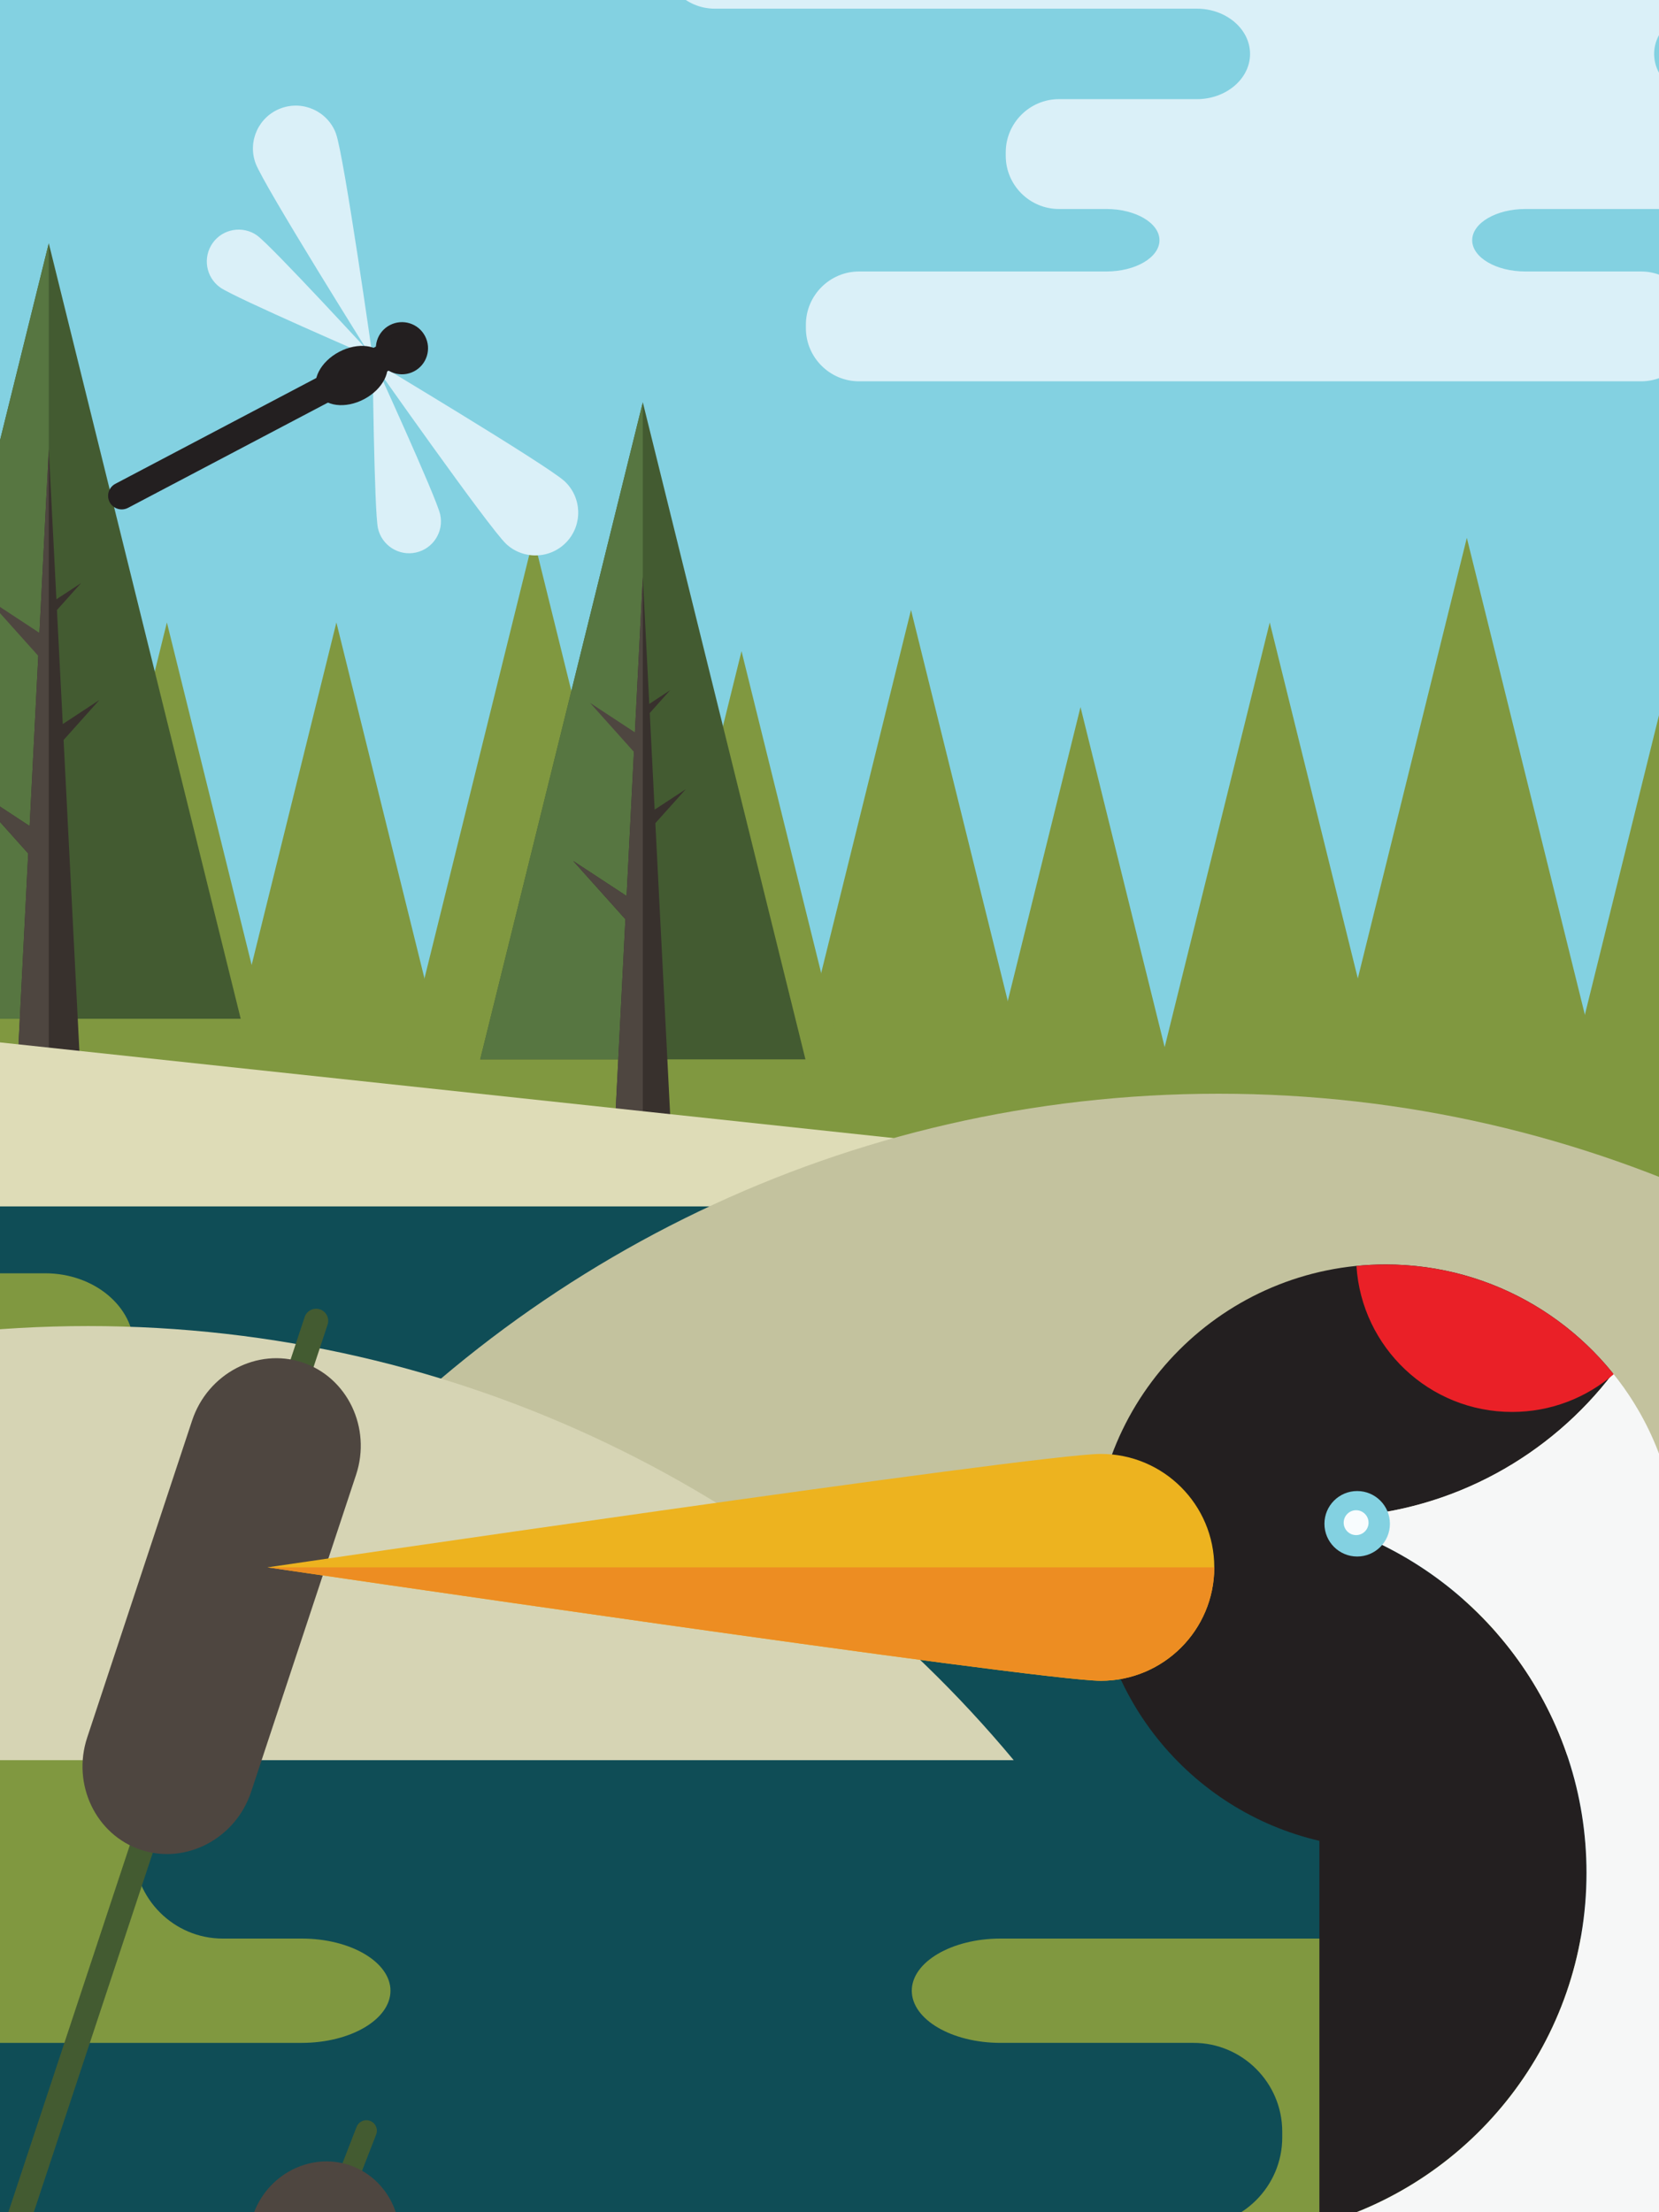
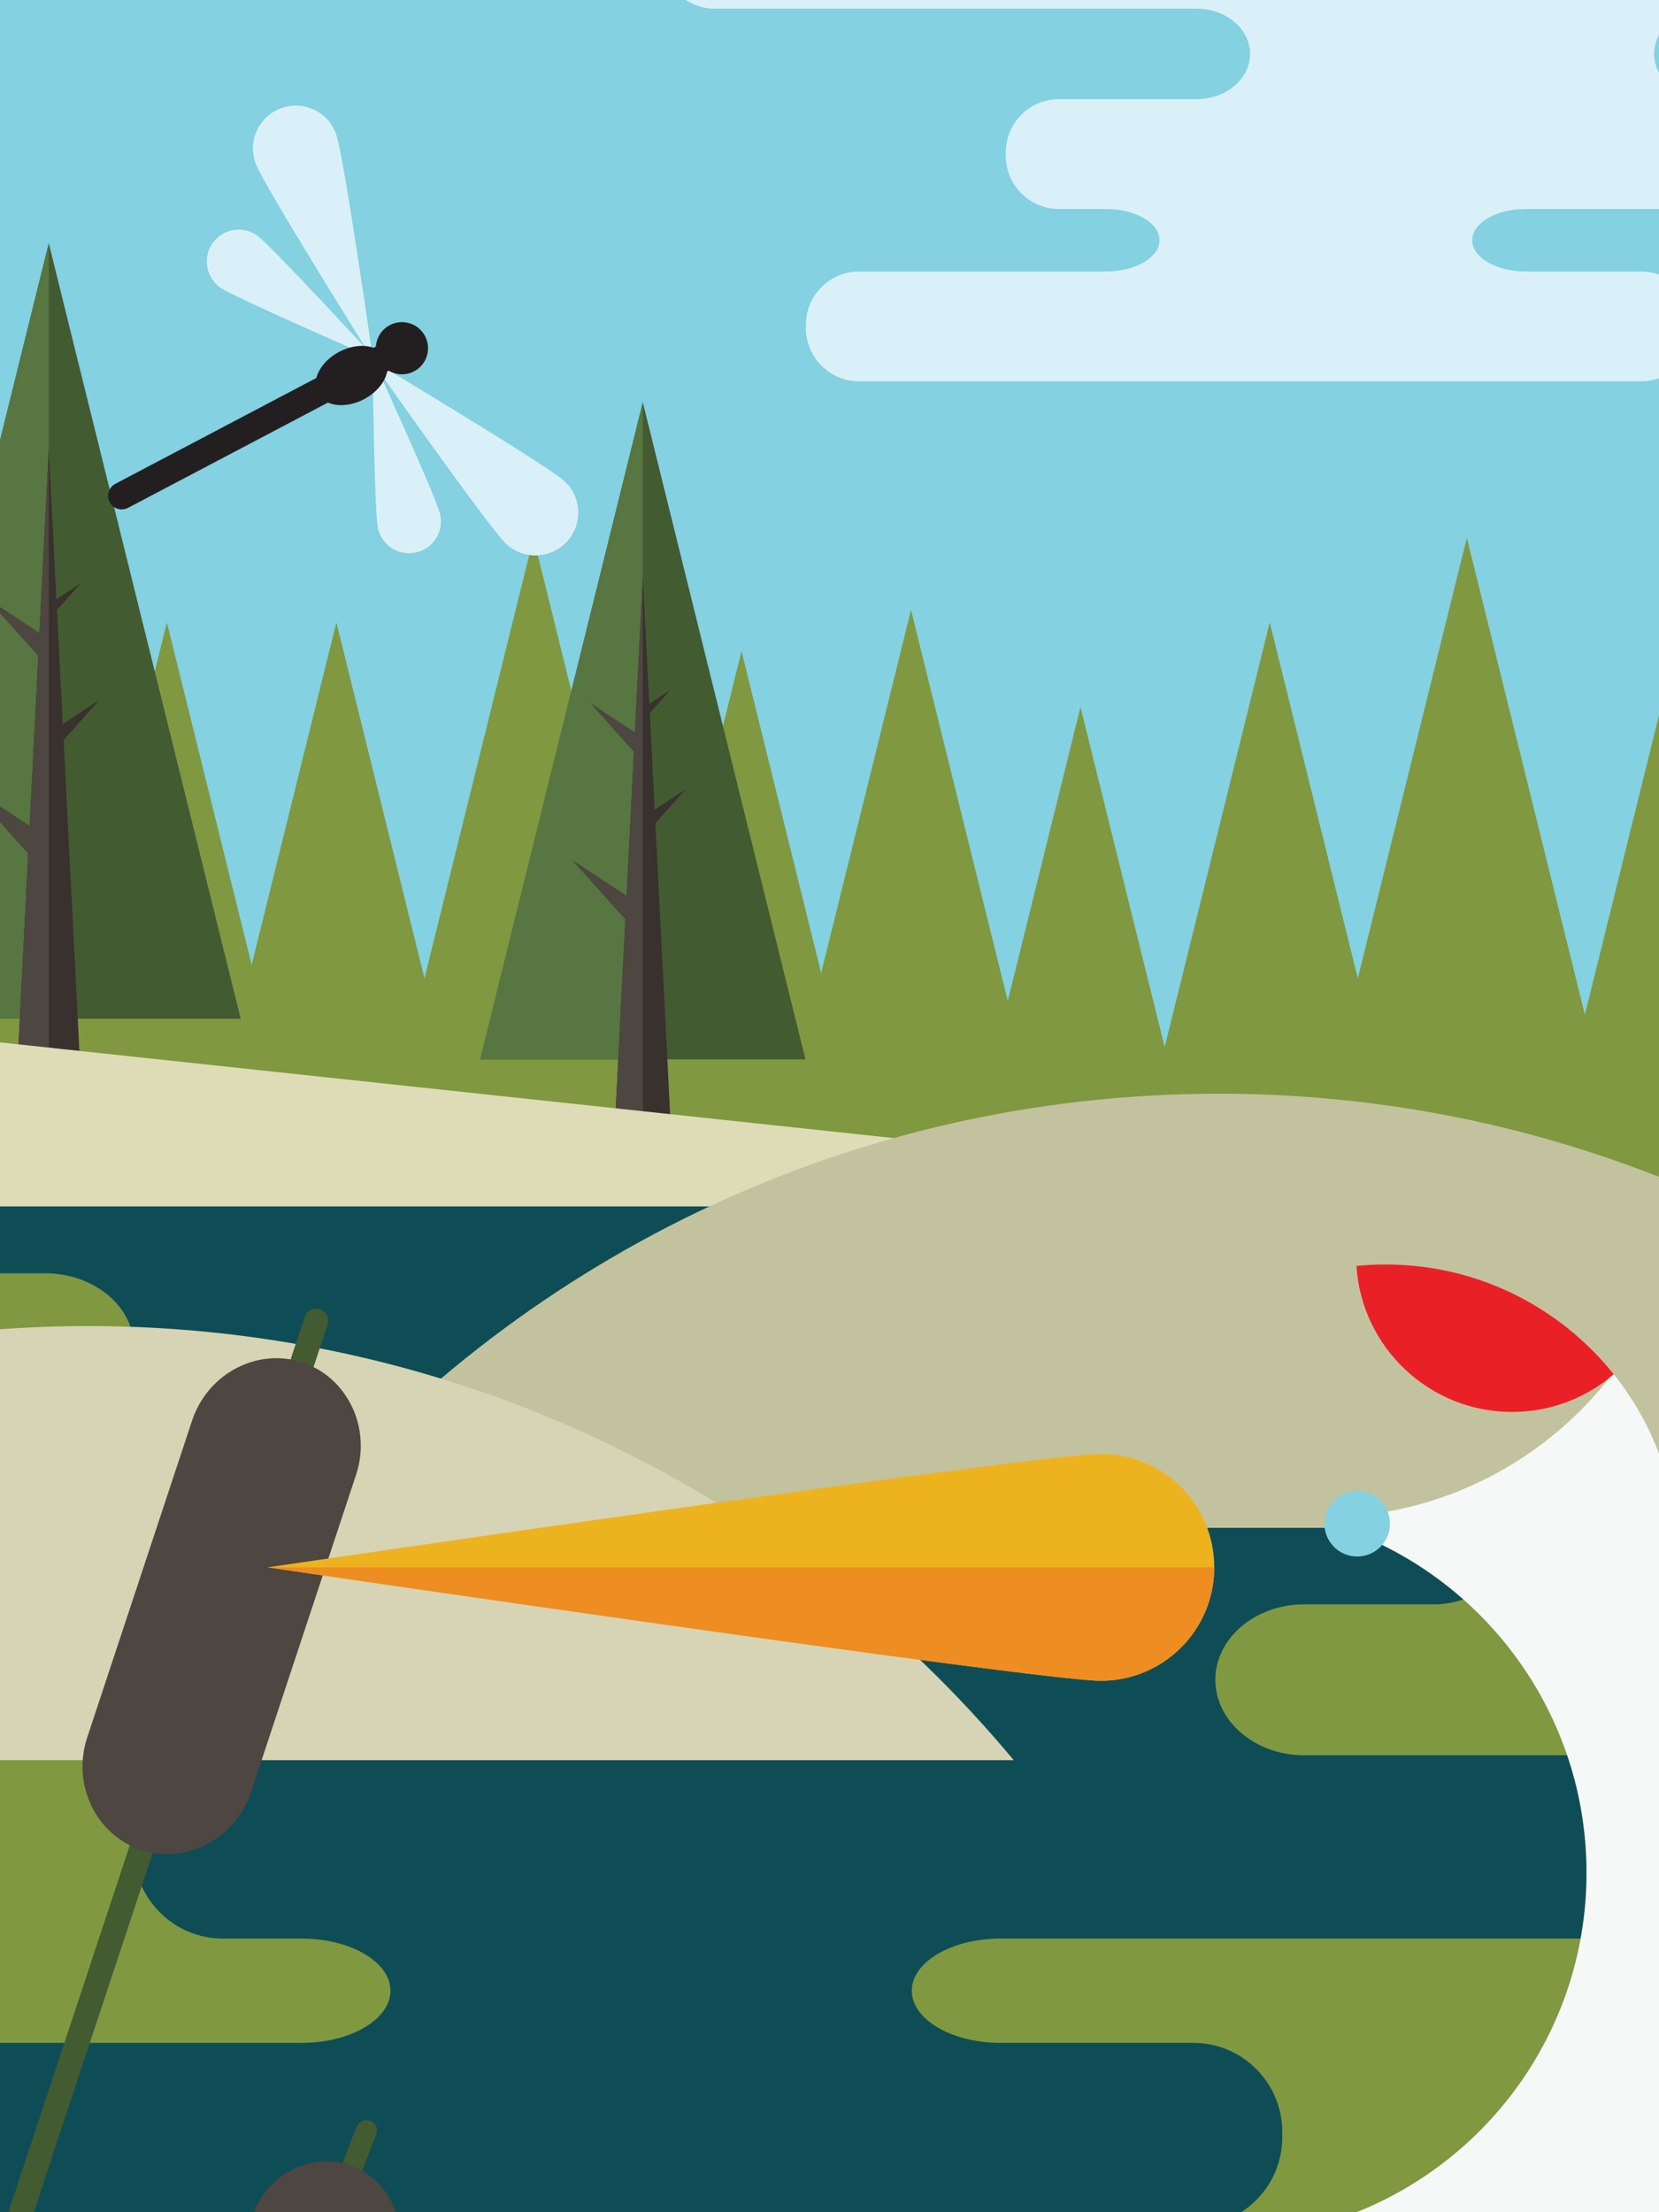
<svg xmlns="http://www.w3.org/2000/svg" id="a" viewBox="0 0 300 400">
  <defs>
    <style>.e{fill:none;}.f{fill:#f6f7f7;}.g{fill:#f8fcfe;}.h{fill:#ed8d22;}.i{fill:#ea2027;}.j{fill:#edb31f;}.k{fill:#809840;}.l{fill:#83d1e1;}.m{fill:#dedcb7;}.n{fill:#c3c29e;}.o{fill:#d6d4b4;}.p{fill:#daf0f8;}.q{fill:#231f20;}.r{fill:#435b31;}.s{fill:#0f4d56;}.t{fill:#38312d;}.u{fill:#577641;}.v{fill:#4e4640;}.w{clip-path:url(#c);}.x{clip-path:url(#b);}.y{clip-path:url(#d);}</style>
    <clipPath id="b">
      <rect class="e" x="-.16" width="300.16" height="400" />
    </clipPath>
    <clipPath id="c">
      <rect class="e" x="-1.19" y="-133.3" width="301.19" height="674.47" />
    </clipPath>
    <clipPath id="d">
      <rect class="e" x="-1.19" y="-133.3" width="301.19" height="674.47" />
    </clipPath>
  </defs>
  <g class="x">
    <g>
      <rect class="l" x="-3.88" y="-133.3" width="303.88" height="674.47" />
      <polygon class="k" points="-1.19 97.9 -1.19 218.84 30.18 218.84 -.47 94.99 -1.19 97.9" />
      <polygon class="k" points="-.47 236.41 60.83 236.41 30.18 112.55 -.47 236.41" />
      <polygon class="k" points="134.09 234.14 195.39 234.14 164.74 110.29 134.09 234.14" />
      <polygon class="k" points="164.74 251.7 226.04 251.7 195.39 127.85 164.74 251.7" />
      <polygon class="k" points="30.18 236.41 91.48 236.41 60.83 112.55 30.18 236.41" />
      <polygon class="k" points="65.82 221.11 127.12 221.11 96.47 97.25 65.82 221.11" />
      <polygon class="k" points="103.43 241.59 164.74 241.59 134.09 117.74 103.43 241.59" />
      <polygon class="k" points="198.96 236.41 260.26 236.41 229.61 112.55 198.96 236.41" />
      <polygon class="k" points="234.6 221.11 295.91 221.11 265.25 97.25 234.6 221.11" />
      <polygon class="k" points="272.21 241.59 300 241.59 300 129.33 272.21 241.59" />
      <polygon class="k" points="-1.19 209.83 -1.19 300.55 42.1 300.55 9.23 167.74 -1.19 209.83" />
      <polygon class="k" points="107.52 308 173.26 308 140.39 175.19 107.52 308" />
      <g class="w">
        <path class="p" d="M399.43,37.79c5.29,0,9.61-4.33,9.61-9.61v-.64c0-5.29-4.33-9.61-9.61-9.61h-90.7c-5.29,0-9.61-3.68-9.61-8.18s4.33-8.18,9.61-8.18h14.1c5.29,0,9.61-4.33,9.61-9.61v-.64c0-5.29-4.33-9.61-9.61-9.61h-10.58c-5.29,0-9.61-3.61-9.61-8.01s4.33-8.01,9.61-8.01h46.11c5.29,0,9.61-4.33,9.61-9.61v-.64c0-5.29-4.33-9.61-9.61-9.61H164.78c-5.29,0-9.61,4.33-9.61,9.61v.64c0,5.29,4.33,9.61,9.61,9.61h7.47c5.29,0,9.61,3.61,9.61,8.01s-4.33,8.01-9.61,8.01h-42.99c-5.29,0-9.61,4.33-9.61,9.61v.64c0,5.29,4.33,9.61,9.61,9.61h87.17c5.29,0,9.62,3.68,9.62,8.18s-4.33,8.18-9.62,8.18h-24.95c-5.29,0-9.61,4.33-9.61,9.61v.64c0,5.29,4.33,9.61,9.61,9.61h8.58c5.29,0,9.61,2.54,9.61,5.65s-4.33,5.65-9.61,5.65h-44.72c-5.29,0-9.61,4.33-9.61,9.61v.64c0,5.29,4.33,9.61,9.61,9.61h141.42c5.29,0,9.61-4.33,9.61-9.61v-.64c0-5.29-4.33-9.61-9.61-9.61h-20.93c-5.29,0-9.61-2.54-9.61-5.65s4.33-5.65,9.61-5.65h123.61Z" />
        <polygon class="r" points="-25.88 184.21 43.53 184.21 8.82 43.99 -25.88 184.21" />
        <polygon class="u" points="8.82 43.99 -25.88 184.21 8.82 184.21 8.82 43.99" />
        <polygon class="t" points="17.97 126.57 11.35 130.92 10.3 110.3 14.66 105.43 10.2 108.36 8.82 81.22 5.36 149.36 -6.04 141.87 5.1 154.32 2.98 196.08 14.66 196.08 11.5 133.8 17.97 126.57" />
        <polygon class="v" points="8.82 196.08 8.82 81.23 7.13 114.43 -2.44 108.14 6.92 118.59 5.36 149.36 -6.04 141.87 5.1 154.32 2.98 196.08 8.82 196.08" />
        <polygon class="r" points="86.84 191.55 145.65 191.55 116.24 72.74 86.84 191.55" />
        <polygon class="u" points="116.24 72.74 86.84 191.55 116.24 191.55 116.24 72.74" />
        <polygon class="t" points="124 142.71 118.38 146.39 117.5 128.92 121.19 124.79 117.41 127.28 116.24 104.29 113.31 162.01 103.65 155.67 113.09 166.21 111.29 201.6 121.19 201.6 118.51 148.84 124 142.71" />
        <polygon class="v" points="116.24 201.6 116.24 104.29 114.81 132.42 106.7 127.09 114.63 135.95 113.31 162.01 103.65 155.67 113.09 166.21 111.29 201.6 116.24 201.6" />
        <rect class="k" x="-78.93" y="218.14" width="398.38" height="323.03" />
        <polygon class="m" points="-8.94 218.97 284.78 218.97 -9.99 187.41 -8.94 218.97" />
        <path class="m" d="M706.85,542.92c-75.07-90.16-188.15-147.56-314.64-147.56s-239.57,57.4-314.64,147.56H706.85Z" />
        <path class="s" d="M180.92,350.52h138.53v-33.14h-83.64c-8.82,0-16.04-6.14-16.04-13.65s7.22-13.64,16.04-13.64h23.52c8.82,0,16.04-7.22,16.04-16.04v-1.07c0-8.82-7.22-16.04-16.04-16.04h-17.64c-8.82,0-16.04-6.01-16.04-13.36s7.22-13.36,16.04-13.36h76.89c.29,0,.58,0,.87-.02v-12.06H-19.81c1.77,6.93,8.08,12.09,15.54,12.09H8.18c8.82,0,16.04,6.01,16.04,13.36s-7.22,13.36-16.04,13.36H-63.52c-7.28,0-13.47,4.92-15.4,11.6v9.93c1.94,6.68,8.12,11.6,15.4,11.6H81.87c8.82,0,16.04,6.14,16.04,13.64s-7.22,13.65-16.04,13.65H40.26c-8.82,0-16.04,7.22-16.04,16.04v1.07c0,8.82,7.22,16.04,16.04,16.04h14.31c8.82,0,16.04,4.24,16.04,9.43s-7.22,9.43-16.04,9.43H-20.02c-8.82,0-16.04,7.22-16.04,16.04v1.07c0,8.82,7.22,16.04,16.04,16.04H215.83c8.82,0,16.04-7.22,16.04-16.04v-1.07c0-8.82-7.22-16.04-16.04-16.04h-34.91c-8.82,0-16.04-4.24-16.04-9.43s7.22-9.43,16.04-9.43" />
-         <path class="n" d="M386.11,317.31c-16.97-20.38-42.52-33.35-71.11-33.35s-54.15,12.97-71.11,33.35h142.23Z" />
        <path class="n" d="M387.73,276.25c-39.93-47.96-100.08-78.49-167.37-78.49s-127.44,30.53-167.37,78.49H387.73Z" />
        <path class="o" d="M183.31,318.26c-39.93-47.96-100.08-78.49-167.37-78.49s-127.44,30.53-167.37,78.49H183.31Z" />
        <path class="r" d="M-31.71,507.3c-1.15-.38-1.77-1.62-1.39-2.76L55.09,238.14c.38-1.15,1.62-1.77,2.76-1.39,1.15,.38,1.77,1.62,1.39,2.76L-28.95,505.91c-.38,1.15-1.62,1.77-2.76,1.39" />
        <path class="v" d="M45.42,323.97c-2.81,8.48-11.77,13.21-19.93,10.51-8.15-2.7-12.53-11.84-9.72-20.32l18.97-57.31c2.81-8.48,11.77-13.21,19.93-10.51,8.15,2.7,12.53,11.84,9.72,20.32l-18.97,57.31Z" />
        <path class="r" d="M-22.92,614.81c-.98-.38-1.47-1.48-1.08-2.46l88.48-227.77c.38-.98,1.48-1.47,2.46-1.09,.98,.38,1.47,1.48,1.08,2.46L-20.46,613.72c-.38,.98-1.48,1.47-2.46,1.08" />
        <path class="v" d="M52.27,458.79c-2.82,7.25-10.82,10.96-17.79,8.26-6.97-2.71-10.37-10.85-7.55-18.1l19.04-49c2.82-7.25,10.82-10.96,17.79-8.26,6.97,2.71,10.37,10.85,7.55,18.1l-19.04,49Z" />
-         <path class="q" d="M238.59,332.86v69.41c27.85-7.76,48.3-33.3,48.3-63.63,0-28.71-18.33-53.12-43.91-62.23v-2.15c19.86-1.15,37.36-11.07,48.7-25.95,1.75,2.17,3.33,4.49,4.73,6.93-9.1-15.89-26.21-26.61-45.84-26.61-29.16,0-52.8,23.64-52.8,52.8,0,25.04,17.44,45.99,40.83,51.42" />
        <path class="j" d="M199.07,262.89c11.33,0,20.51,9.18,20.51,20.51s-9.18,20.51-20.51,20.51-150.7-20.51-150.7-20.51c0,0,139.37-20.51,150.7-20.51" />
        <path class="h" d="M199.07,303.91c11.33,0,20.51-9.18,20.51-20.51H48.38s139.37,20.51,150.7,20.51" />
        <path class="f" d="M291.68,248.31c-11.34,14.88-28.84,24.8-48.7,25.95v2.15c25.59,9.11,43.91,33.51,43.91,62.23,0,30.33-20.44,55.87-48.3,63.63v115.75h64.78v-236.58c0-12.55-4.38-24.07-11.69-33.13" />
        <path class="l" d="M251.34,275.52c0,3.27-2.65,5.92-5.92,5.92s-5.92-2.65-5.92-5.92,2.65-5.92,5.92-5.92,5.92,2.65,5.92,5.92" />
-         <path class="g" d="M247.48,275.32c0,1.24-1.01,2.25-2.25,2.25s-2.25-1.01-2.25-2.25,1.01-2.25,2.25-2.25,2.25,1.01,2.25,2.25" />
        <path class="i" d="M250.57,228.64c-1.78,0-3.54,.09-5.28,.26,.93,14.73,13.17,26.4,28.14,26.4,7.02,0,13.44-2.57,18.38-6.82-9.68-12.09-24.55-19.84-41.24-19.84" />
      </g>
      <g class="y">
        <path class="p" d="M60.76,24.19c1.47,4.02,6.69,40.84,6.69,40.84,0,0-19.77-31.5-21.24-35.52-1.47-4.02,.6-8.47,4.62-9.94,4.02-1.47,8.47,.6,9.94,4.62" />
        <path class="p" d="M46.5,42.59c2.59,1.84,21.31,22.22,21.31,22.22,0,0-25.39-10.98-27.99-12.83-2.59-1.84-3.2-5.44-1.36-8.04,1.84-2.59,5.44-3.2,8.04-1.36" />
        <path class="p" d="M102.09,87.01c-3.14-2.91-35.05-22-35.05-22,0,0,21.37,30.43,24.5,33.35,3.13,2.91,8.04,2.73,10.95-.4,2.91-3.13,2.73-8.04-.4-10.95" />
        <path class="p" d="M79.6,93.02c-.69-3.11-12.22-28.26-12.22-28.26,0,0,.28,27.66,.97,30.77,.7,3.11,3.78,5.06,6.88,4.37,3.11-.7,5.06-3.78,4.37-6.88" />
        <path class="q" d="M76.86,60.77c1.21,2.31,.33,5.16-1.98,6.37-2.3,1.21-5.16,.33-6.37-1.98-1.21-2.3-.33-5.16,1.98-6.37,2.31-1.21,5.16-.33,6.37,1.98" />
        <path class="q" d="M69.7,64.68c1.24,2.36-.49,5.72-3.87,7.5-3.38,1.78-7.13,1.31-8.37-1.06-1.24-2.36,.49-5.72,3.87-7.5,3.38-1.78,7.13-1.31,8.37,1.06" />
        <path class="q" d="M22.01,92.11c-.88,0-1.74-.48-2.18-1.31-.63-1.2-.17-2.69,1.03-3.32l50.67-26.68c1.2-.63,2.69-.17,3.32,1.03,.63,1.2,.17,2.69-1.03,3.32l-50.67,26.68c-.37,.19-.76,.28-1.14,.28" />
      </g>
    </g>
  </g>
</svg>